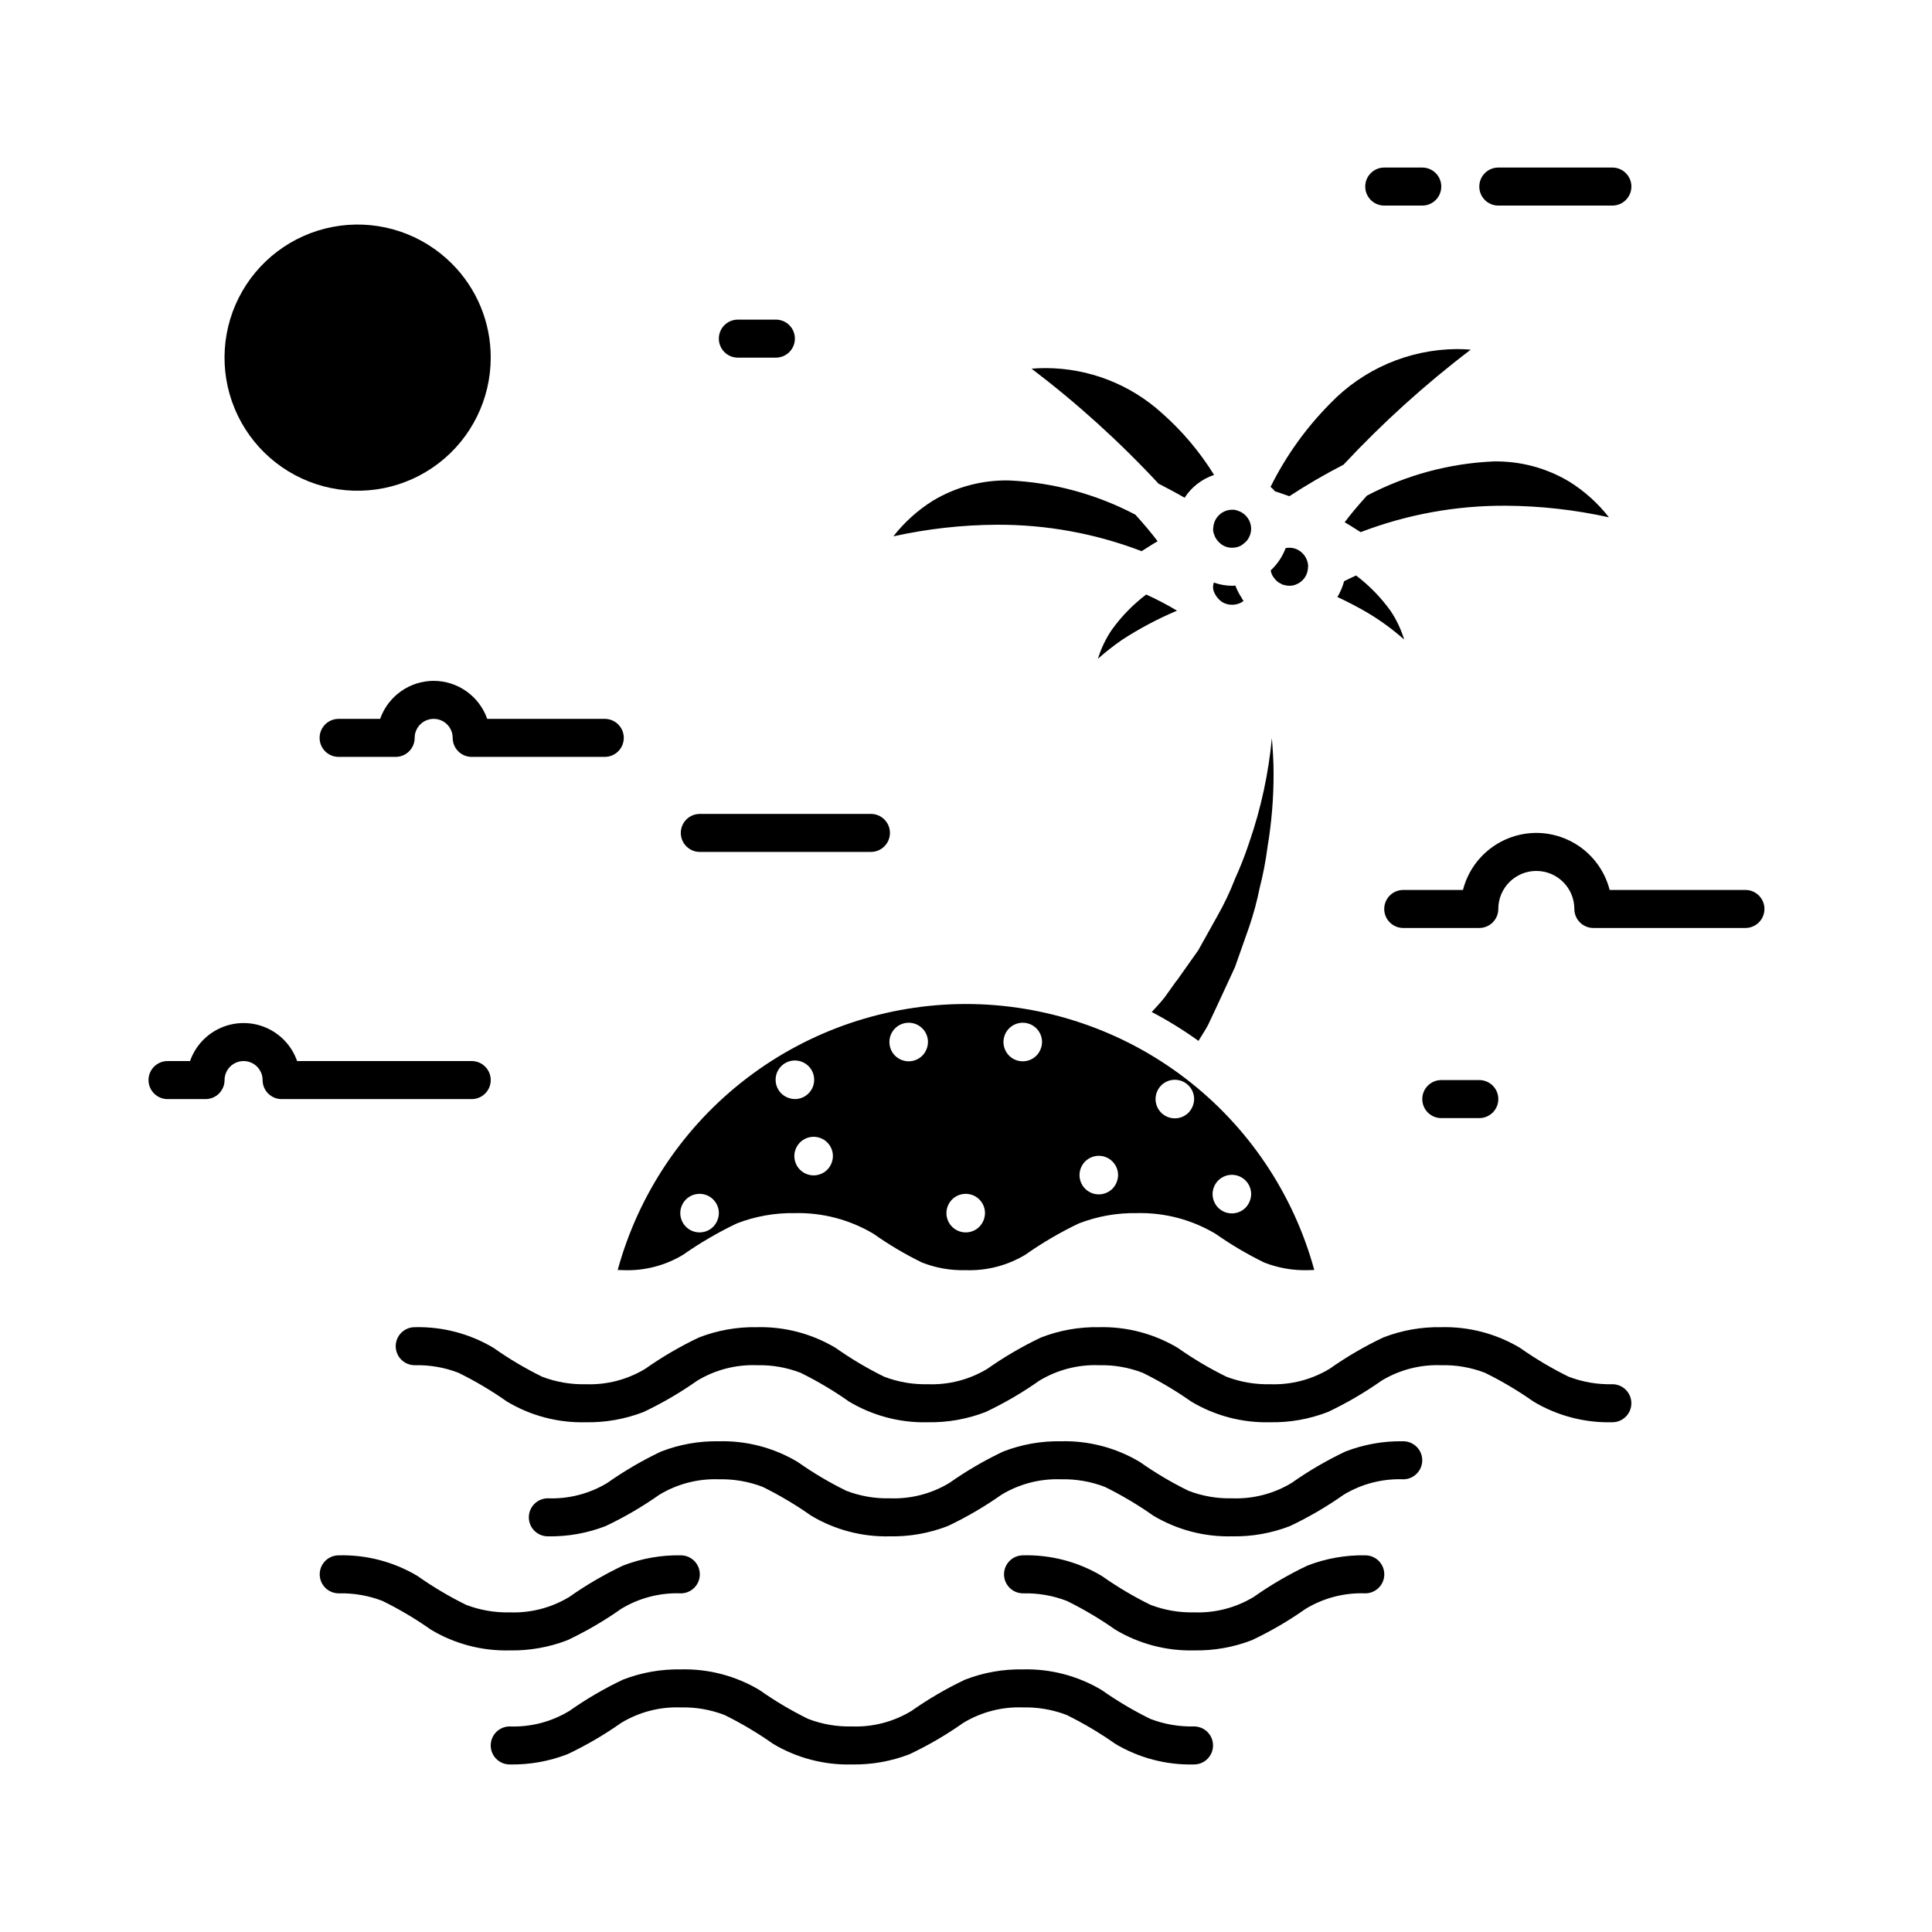
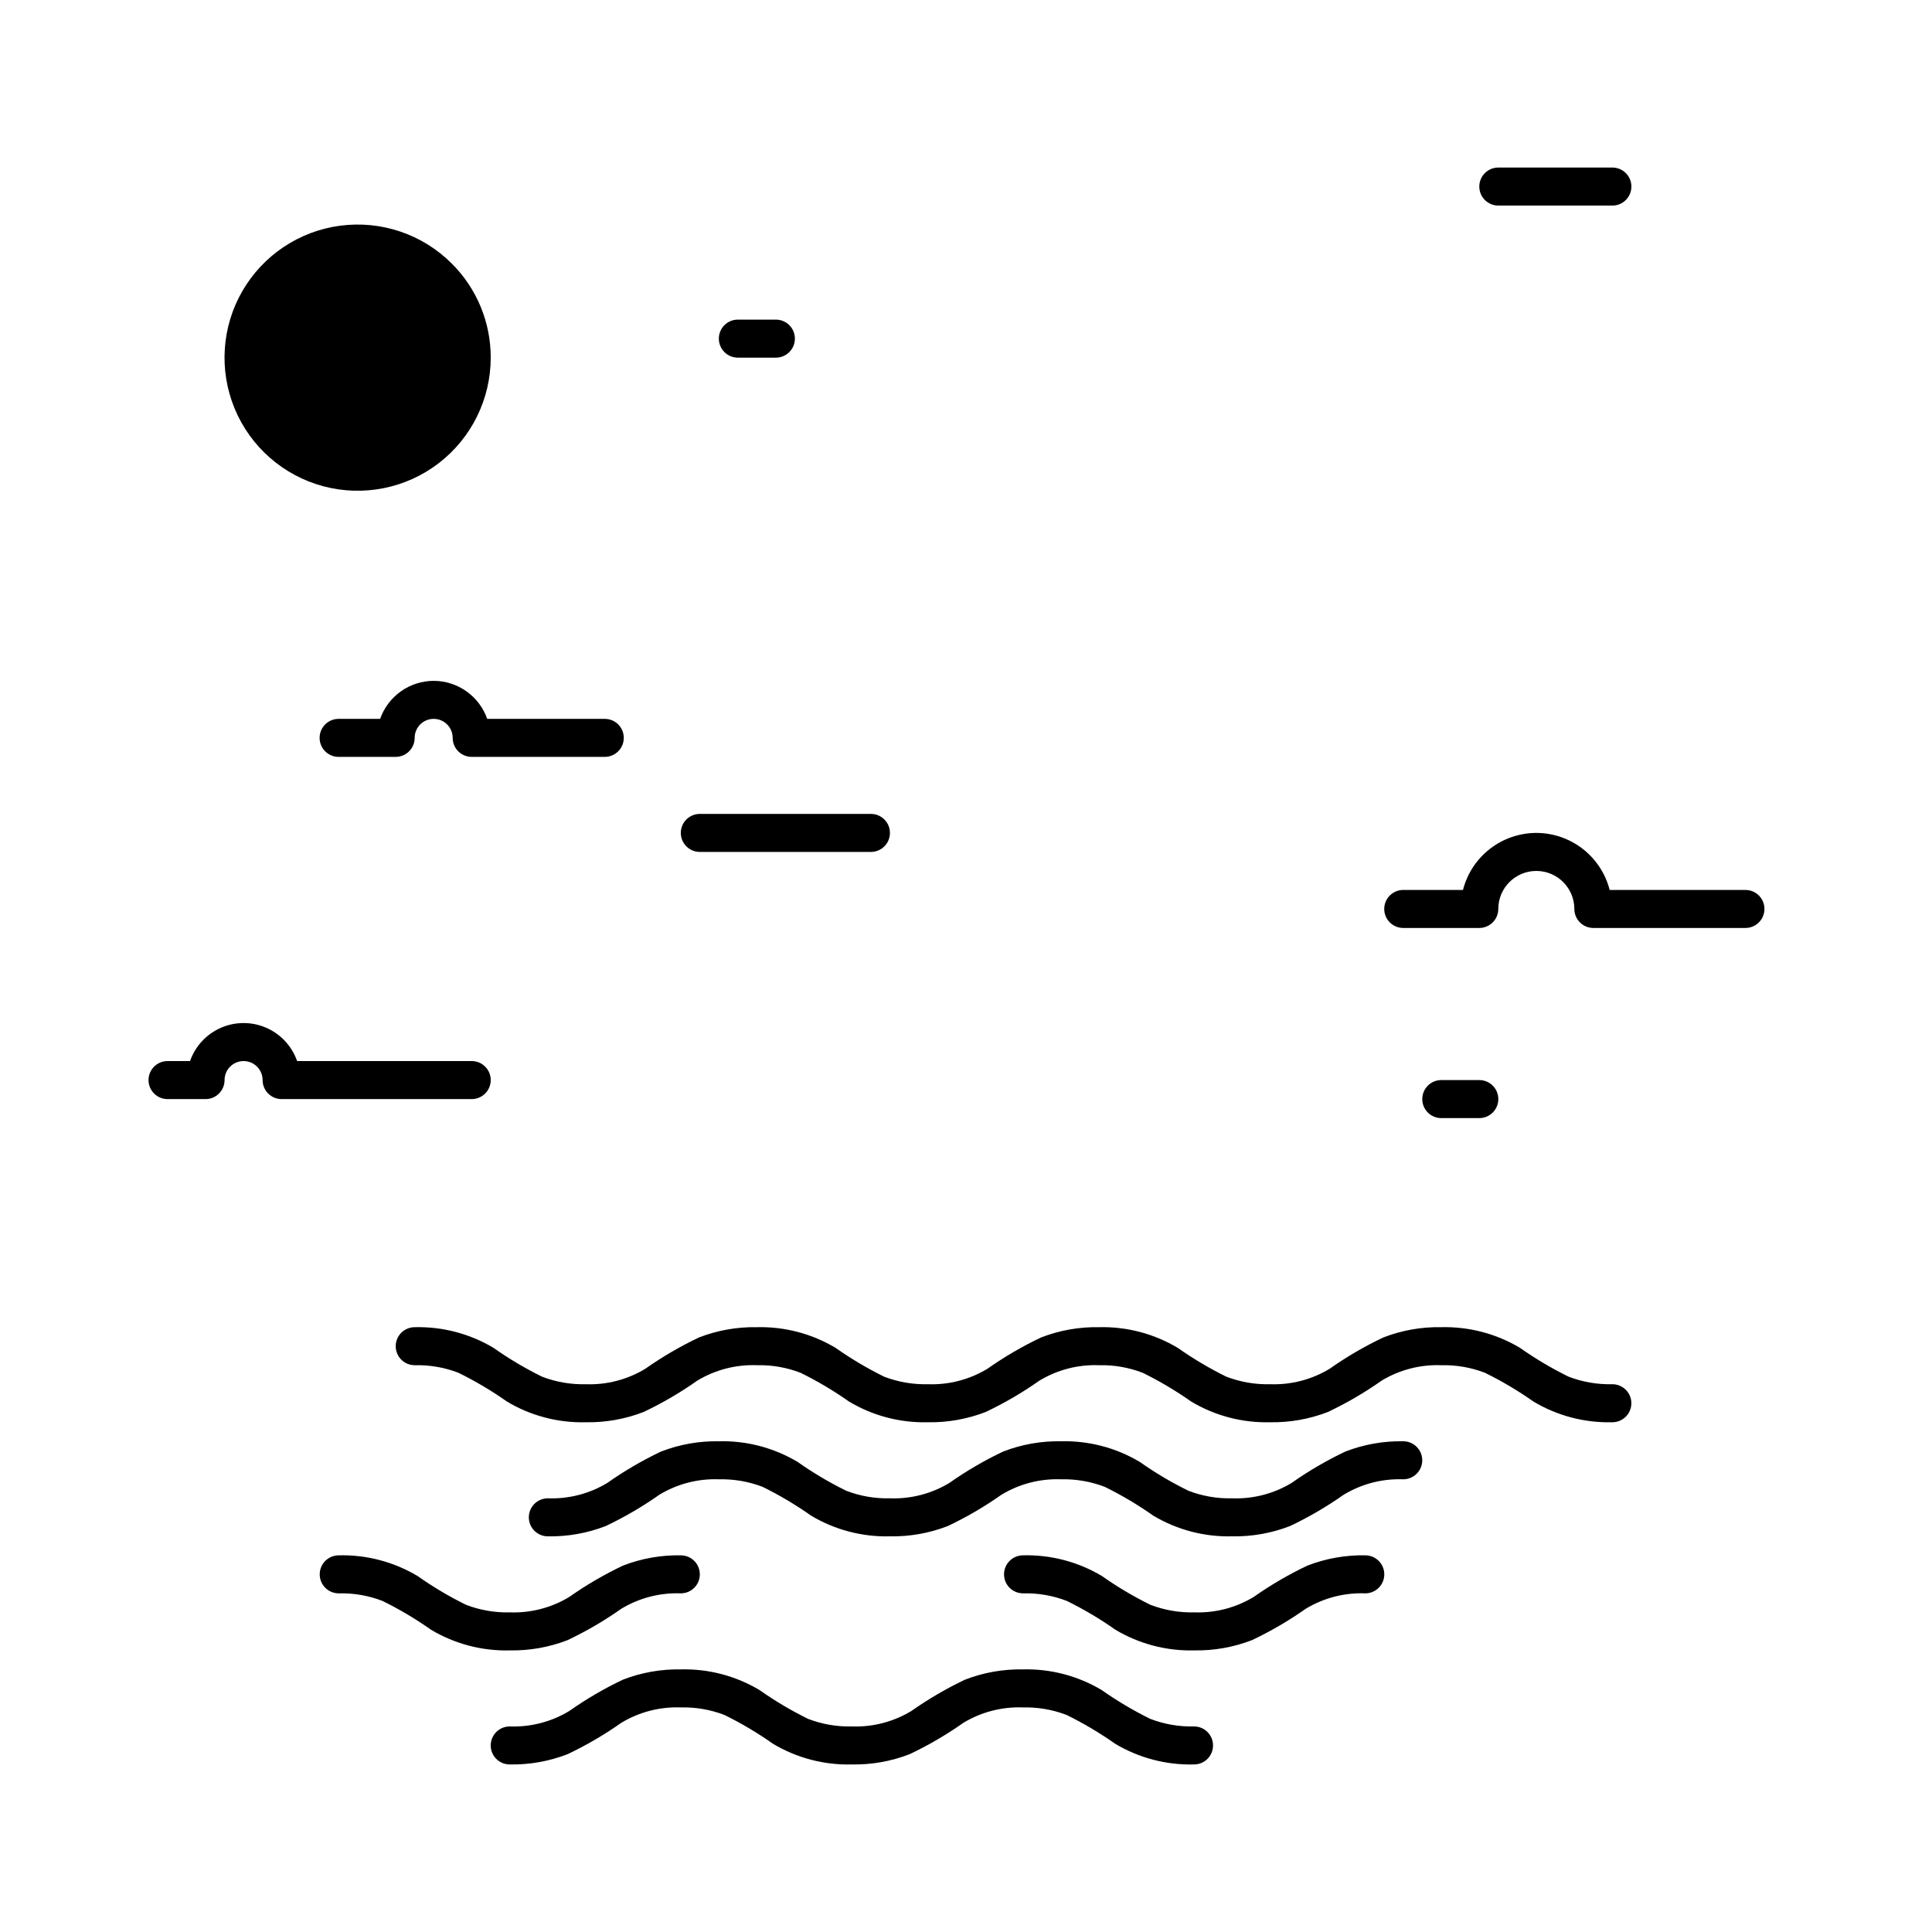
<svg xmlns="http://www.w3.org/2000/svg" fill="#000000" width="800px" height="800px" version="1.1" viewBox="144 144 512 512">
  <g>
-     <path d="m400 410.07c-20.984 0.008-41.387 6.91-58.062 19.645s-28.707 30.598-34.238 50.84c0.555 0 1.008 0.051 1.562 0.051 5.543 0.203 11.023-1.215 15.77-4.082 4.512-3.164 9.281-5.945 14.258-8.312 4.883-1.891 10.082-2.812 15.316-2.723 7.348-0.18 14.598 1.727 20.906 5.492 4.07 2.879 8.367 5.422 12.848 7.609 3.688 1.445 7.629 2.129 11.59 2.016 5.539 0.191 11.016-1.227 15.77-4.082 4.492-3.168 9.246-5.949 14.207-8.312 4.898-1.895 10.117-2.816 15.363-2.723 7.336-0.18 14.566 1.727 20.859 5.492 4.094 2.867 8.406 5.414 12.898 7.609 3.688 1.445 7.629 2.129 11.586 2.016 0.605 0 1.109-0.051 1.664-0.051-5.531-20.242-17.562-38.105-34.238-50.84-16.676-12.734-37.078-19.637-58.059-19.645zm-66.957 58.996c-1.711 1.746-4.414 2.035-6.457 0.691-2.039-1.34-2.844-3.938-1.922-6.199 0.922-2.262 3.316-3.555 5.715-3.082 2.394 0.469 4.125 2.57 4.125 5.012-0.02 1.336-0.543 2.613-1.461 3.578zm18.035-35.266c-1.742-1.711-2.031-4.414-0.691-6.457 1.34-2.039 3.941-2.844 6.199-1.922 2.262 0.926 3.555 3.316 3.082 5.715-0.469 2.394-2.57 4.125-5.012 4.125-1.336-0.02-2.613-0.543-3.578-1.461zm12.191 20.152c-1.707 1.742-4.414 2.035-6.453 0.691-2.043-1.34-2.848-3.941-1.926-6.199 0.926-2.262 3.32-3.555 5.715-3.082 2.398 0.469 4.125 2.57 4.125 5.012-0.02 1.336-0.539 2.613-1.461 3.578zm25.191-30.23c-1.711 1.746-4.414 2.035-6.457 0.695-2.039-1.344-2.844-3.941-1.922-6.203 0.926-2.262 3.32-3.551 5.715-3.082 2.398 0.473 4.125 2.57 4.125 5.016-0.02 1.332-0.539 2.609-1.461 3.574zm15.113 45.344c-1.707 1.746-4.414 2.035-6.453 0.691-2.043-1.34-2.848-3.938-1.926-6.199 0.926-2.262 3.32-3.555 5.715-3.082 2.398 0.469 4.125 2.57 4.125 5.012-0.02 1.336-0.539 2.613-1.461 3.578zm15.113-45.344h0.004c-1.711 1.746-4.418 2.035-6.457 0.695-2.039-1.344-2.848-3.941-1.922-6.203 0.922-2.262 3.316-3.551 5.715-3.082 2.394 0.473 4.125 2.57 4.125 5.016-0.02 1.332-0.543 2.609-1.461 3.574zm20.152 35.266 0.004 0.004c-1.711 1.742-4.418 2.031-6.457 0.691-2.039-1.344-2.848-3.941-1.922-6.203 0.922-2.262 3.316-3.551 5.715-3.082 2.394 0.473 4.125 2.574 4.125 5.016-0.02 1.332-0.543 2.609-1.461 3.578zm20.152-20.152 0.004 0.004c-1.711 1.742-4.418 2.031-6.457 0.691-2.039-1.344-2.848-3.941-1.922-6.203 0.922-2.262 3.316-3.551 5.715-3.082 2.394 0.473 4.125 2.574 4.125 5.016-0.02 1.332-0.543 2.609-1.461 3.578zm15.113 25.191h0.004c-1.711 1.746-4.414 2.035-6.457 0.695-2.039-1.344-2.844-3.941-1.922-6.203 0.922-2.262 3.316-3.551 5.715-3.082 2.394 0.473 4.125 2.57 4.125 5.016-0.02 1.332-0.543 2.609-1.461 3.574zm6.957-124.44c-0.879 9.375-2.875 18.609-5.945 27.512-0.039 0.039-0.059 0.094-0.051 0.148-0.051 0.102-0.051 0.203-0.102 0.301v0.004c-1.078 3.219-2.32 6.379-3.727 9.469l-0.051 0.152c-1.281 3.281-2.797 6.461-4.535 9.523l-4.836 8.664-0.25 0.453-5.742 8.113h-0.051l-2.871 4.031-0.102 0.152c-1.258 1.664-2.519 2.871-3.477 3.981l-0.102 0.102-0.004-0.004c4.309 2.258 8.449 4.816 12.395 7.656 0.957-1.562 1.914-3.023 2.57-4.281l2.418-5.141 4.684-10.125 3.727-10.578 0.051-0.152h0.004c1.141-3.363 2.066-6.797 2.769-10.277 0.875-3.418 1.547-6.883 2.016-10.379l0.051-0.402c1.09-6.477 1.629-13.031 1.613-19.598 0-3.125-0.203-6.199-0.453-9.324zm-7.859-36.828c-0.051-0.102-0.051-0.152-0.102-0.25-0.699-1.039-1.273-2.152-1.715-3.324-0.301 0-0.555 0.051-0.855 0.051-1.648-0.004-3.285-0.293-4.836-0.859-0.352 0.941-0.277 1.988 0.203 2.871 0.43 0.883 1.07 1.641 1.863 2.219 0.609 0.391 1.297 0.648 2.016 0.754l0.805 0.051c0.926-0.004 1.832-0.266 2.621-0.754l0.051-0.051c0.109-0.07 0.215-0.152 0.301-0.254zm-25.445-1.207c-3.512 2.66-6.602 5.836-9.168 9.422-1.578 2.34-2.801 4.906-3.625 7.606 2.055-1.832 4.223-3.531 6.496-5.086 4.586-2.973 9.426-5.535 14.461-7.66-2.637-1.582-5.363-3.012-8.164-4.281zm-2.871-21.16c-10.379-5.457-21.836-8.555-33.551-9.07-7.055-0.129-14 1.719-20.055 5.34-4.039 2.516-7.602 5.723-10.527 9.473 8.969-1.984 18.121-3.016 27.305-3.074 13.156-0.074 26.207 2.301 38.492 7.004 1.461-0.906 2.871-1.863 4.231-2.621-1.562-2.113-3.574-4.481-5.894-7.051zm7.106-26.852c-8.445-7.699-19.457-11.973-30.883-11.992-1.211 0-2.469 0.051-3.727 0.152h-0.004c12.074 9.172 23.332 19.371 33.656 30.48 2.469 1.258 4.734 2.469 6.902 3.727 1.836-2.844 4.594-4.977 7.809-6.047-3.758-6.086-8.391-11.586-13.754-16.32zm78.039-17.027v-0.004c-12.676 0.098-24.777 5.312-33.555 14.461-6.402 6.465-11.727 13.914-15.77 22.066 0.453 0.352 0.859 0.758 1.211 1.207h0.102c0.102 0.051 1.461 0.453 3.68 1.258l-0.004 0.004c4.641-3.035 9.434-5.828 14.359-8.363 10.355-11.094 21.629-21.293 33.707-30.48-1.262-0.102-2.519-0.152-3.731-0.152zm29.824 35.117v-0.004c-6.051-3.621-12.996-5.473-20.051-5.34-11.715 0.512-23.172 3.609-33.555 9.066-2.316 2.57-4.332 4.938-5.894 7.055 1.359 0.754 2.769 1.715 4.231 2.621l0.004-0.004c12.285-4.703 25.336-7.078 38.492-7 9.184 0.055 18.336 1.086 27.305 3.07-2.926-3.75-6.492-6.957-10.531-9.469zm-47.305 34.305c-2.566-3.582-5.656-6.758-9.172-9.422-1.109 0.504-2.168 1.008-3.176 1.512h0.004c-0.398 1.465-0.992 2.871-1.766 4.184 2.57 1.211 5.238 2.57 7.809 4.082v-0.004c3.516 2.078 6.824 4.492 9.875 7.207-0.816-2.68-2.023-5.227-3.574-7.559zm-23.883-15.77c-0.863-0.668-1.93-1.02-3.023-1.008-0.32 0.008-0.641 0.039-0.957 0.102v0.051c-0.84 2.227-2.184 4.227-3.93 5.844 0.074 0.578 0.281 1.129 0.605 1.613 0.027 0.027 0.047 0.062 0.051 0.098l0.555 0.707c0.262 0.309 0.566 0.582 0.906 0.805l0.957 0.504v0.051c0.105-0.008 0.207 0.012 0.305 0.051 0.488 0.152 0.996 0.238 1.508 0.254 0.551 0.008 1.094-0.078 1.613-0.254l0.102-0.051c1.891-0.676 3.184-2.426 3.273-4.434v-0.301l0.051-0.051c-0.035-1.562-0.773-3.027-2.016-3.981zm-16.121-10.629-0.301-0.102c-0.535-0.254-1.125-0.375-1.715-0.352-2.613 0.02-4.777 2.031-4.988 4.633l-0.051 0.453c-0.02 0.574 0.102 1.145 0.355 1.664v0.102c0.309 0.754 0.793 1.426 1.41 1.965l0.051 0.051c0.883 0.793 2.035 1.227 3.223 1.207 0.496 0.004 0.988-0.062 1.461-0.203l0.152-0.051 0.605-0.25 0.352-0.203 0.453-0.352 0.301-0.25c0.633-0.512 1.105-1.195 1.363-1.965l0.102-0.203 0.203-0.855 0.047-0.707c-0.016-1.988-1.199-3.785-3.023-4.582z" />
    <path d="m571.29 520.91c2.785 0 5.039-2.258 5.039-5.039s-2.254-5.039-5.039-5.039c-3.961 0.098-7.902-0.582-11.598-2-4.488-2.207-8.793-4.758-12.875-7.637-6.309-3.766-13.555-5.664-20.898-5.477-5.238-0.098-10.445 0.828-15.332 2.723-4.973 2.356-9.734 5.137-14.23 8.305-4.75 2.871-10.234 4.293-15.777 4.086-3.961 0.098-7.898-0.582-11.594-2-4.484-2.203-8.785-4.758-12.871-7.637-6.305-3.766-13.547-5.664-20.891-5.477-5.238-0.098-10.445 0.828-15.328 2.723-4.973 2.356-9.734 5.137-14.234 8.305-4.746 2.871-10.23 4.293-15.777 4.086-3.953 0.098-7.891-0.582-11.582-2-4.481-2.203-8.781-4.758-12.863-7.637-6.301-3.766-13.539-5.664-20.879-5.477-5.238-0.098-10.445 0.828-15.328 2.723-4.973 2.356-9.73 5.137-14.23 8.305-4.746 2.871-10.227 4.293-15.77 4.086-3.957 0.098-7.891-0.582-11.582-2-4.481-2.203-8.781-4.758-12.863-7.637-6.301-3.766-13.543-5.664-20.879-5.477-2.785 0-5.039 2.254-5.039 5.039 0 2.781 2.254 5.035 5.039 5.035 3.953-0.098 7.891 0.582 11.582 2.004 4.481 2.203 8.781 4.754 12.863 7.633 6.301 3.769 13.539 5.668 20.879 5.481 5.238 0.094 10.445-0.828 15.328-2.723 4.973-2.359 9.73-5.137 14.23-8.309 4.746-2.867 10.227-4.289 15.77-4.086 3.957-0.098 7.891 0.582 11.586 2.004 4.481 2.203 8.781 4.754 12.859 7.633 6.301 3.769 13.543 5.668 20.879 5.481 5.238 0.094 10.449-0.828 15.332-2.723 4.973-2.359 9.734-5.137 14.234-8.305 4.746-2.871 10.23-4.293 15.773-4.09 3.961-0.098 7.898 0.582 11.594 2.004 4.484 2.203 8.789 4.758 12.871 7.633 6.305 3.769 13.547 5.668 20.891 5.481 5.238 0.094 10.445-0.828 15.332-2.723 4.973-2.359 9.734-5.137 14.23-8.305 4.75-2.871 10.23-4.293 15.777-4.09 3.961-0.098 7.902 0.582 11.598 2.004 4.488 2.203 8.793 4.758 12.879 7.637 6.305 3.766 13.551 5.664 20.895 5.477z" />
    <path d="m520.91 530.99c0-1.336-0.531-2.617-1.477-3.562-0.945-0.945-2.227-1.477-3.562-1.477-5.238-0.094-10.445 0.828-15.332 2.723-4.973 2.359-9.734 5.137-14.23 8.305-4.75 2.875-10.234 4.293-15.777 4.09-3.961 0.098-7.898-0.582-11.594-2.004-4.484-2.203-8.789-4.754-12.871-7.633-6.305-3.769-13.551-5.668-20.891-5.481-5.238-0.094-10.445 0.828-15.332 2.723-4.973 2.359-9.734 5.137-14.23 8.305-4.75 2.875-10.23 4.293-15.777 4.09-3.953 0.098-7.891-0.582-11.582-2.004-4.484-2.203-8.781-4.754-12.863-7.633-6.301-3.766-13.543-5.668-20.883-5.481-5.234-0.094-10.441 0.828-15.324 2.723-4.973 2.359-9.73 5.137-14.23 8.309-4.746 2.871-10.227 4.289-15.77 4.086-2.781 0-5.039 2.254-5.039 5.035 0 2.785 2.258 5.039 5.039 5.039 5.238 0.098 10.445-0.828 15.328-2.723 4.973-2.356 9.73-5.137 14.227-8.305 4.746-2.871 10.23-4.293 15.77-4.086 3.957-0.098 7.894 0.582 11.586 2 4.481 2.203 8.781 4.758 12.863 7.637 6.301 3.766 13.543 5.664 20.879 5.477 5.238 0.098 10.445-0.828 15.332-2.723 4.973-2.356 9.734-5.137 14.23-8.305 4.75-2.871 10.23-4.293 15.777-4.086 3.957-0.098 7.898 0.582 11.594 2 4.484 2.207 8.789 4.758 12.871 7.637 6.305 3.766 13.547 5.664 20.891 5.477 5.238 0.098 10.445-0.828 15.332-2.723 4.973-2.356 9.734-5.137 14.23-8.305 4.75-2.871 10.234-4.293 15.777-4.086 1.336 0 2.617-0.531 3.562-1.477 0.945-0.945 1.477-2.227 1.477-3.562z" />
    <path d="m490.48 558.9c-4.973 2.356-9.734 5.137-14.234 8.305-4.746 2.871-10.23 4.293-15.773 4.086-3.961 0.098-7.898-0.582-11.598-2-4.481-2.203-8.785-4.758-12.867-7.637-6.305-3.766-13.551-5.664-20.891-5.477-2.781 0-5.039 2.254-5.039 5.039 0 2.781 2.258 5.035 5.039 5.035 3.957-0.098 7.898 0.582 11.594 2.004 4.484 2.203 8.785 4.758 12.871 7.633 6.305 3.769 13.547 5.668 20.891 5.481 5.238 0.094 10.445-0.828 15.332-2.723 4.969-2.359 9.73-5.137 14.23-8.305 4.746-2.871 10.23-4.293 15.777-4.09 2.781 0 5.039-2.254 5.039-5.035 0-2.785-2.258-5.039-5.039-5.039-5.238-0.098-10.445 0.828-15.332 2.723z" />
    <path d="m228.73 561.22c0 1.336 0.531 2.617 1.477 3.562 0.945 0.945 2.227 1.473 3.562 1.473 3.957-0.098 7.891 0.582 11.586 2.004 4.481 2.203 8.781 4.754 12.859 7.633 6.301 3.769 13.543 5.668 20.883 5.481 5.238 0.094 10.441-0.828 15.328-2.723 4.969-2.359 9.73-5.137 14.227-8.309 4.746-2.867 10.227-4.289 15.77-4.086 2.785 0 5.039-2.254 5.039-5.035 0-2.785-2.254-5.039-5.039-5.039-5.238-0.098-10.441 0.828-15.328 2.723-4.969 2.356-9.73 5.137-14.227 8.305-4.746 2.871-10.227 4.293-15.77 4.086-3.957 0.098-7.891-0.582-11.586-2-4.481-2.203-8.781-4.758-12.859-7.637-6.305-3.766-13.543-5.664-20.883-5.477-2.781 0-5.039 2.254-5.039 5.039z" />
    <path d="m309.08 589.13c-4.969 2.359-9.73 5.137-14.227 8.309-4.746 2.871-10.227 4.289-15.77 4.086-2.785 0-5.039 2.254-5.039 5.035 0 2.785 2.254 5.039 5.039 5.039 5.234 0.098 10.441-0.828 15.328-2.723 4.969-2.356 9.73-5.137 14.227-8.305 4.746-2.871 10.227-4.293 15.77-4.086 3.957-0.098 7.891 0.582 11.586 2 4.481 2.203 8.781 4.758 12.859 7.637 6.301 3.766 13.543 5.664 20.883 5.477 5.238 0.098 10.445-0.828 15.332-2.723 4.969-2.356 9.73-5.137 14.23-8.305 4.746-2.871 10.23-4.293 15.773-4.086 3.961-0.098 7.898 0.582 11.598 2 4.484 2.207 8.785 4.758 12.867 7.637 6.305 3.766 13.551 5.664 20.891 5.477 2.785 0 5.039-2.254 5.039-5.039 0-2.781-2.254-5.035-5.039-5.035-3.957 0.098-7.894-0.582-11.594-2.004-4.481-2.203-8.785-4.754-12.867-7.633-6.305-3.769-13.551-5.668-20.895-5.481-5.238-0.094-10.445 0.828-15.328 2.723-4.973 2.359-9.734 5.137-14.234 8.309-4.746 2.871-10.23 4.289-15.773 4.086-3.957 0.098-7.891-0.582-11.586-2.004-4.481-2.203-8.781-4.754-12.859-7.633-6.305-3.766-13.543-5.668-20.883-5.481-5.238-0.094-10.445 0.828-15.328 2.723z" />
    <path d="m263.72 213.84c-7.754-7.754-18.672-11.461-29.547-10.031-10.871 1.43-20.461 7.836-25.945 17.332-5.484 9.496-6.238 21.004-2.043 31.137 4.195 10.129 12.867 17.734 23.457 20.574 10.594 2.836 21.906 0.59 30.605-6.086 8.699-6.676 13.801-17.02 13.801-27.984 0.023-9.359-3.695-18.34-10.328-24.941z" />
    <path d="m258.93 324.43c-3.117 0.008-6.156 0.98-8.695 2.785-2.543 1.805-4.461 4.352-5.496 7.293h-11c-2.785 0-5.039 2.254-5.039 5.039 0 2.781 2.254 5.035 5.039 5.035h15.113c2.781 0 5.039-2.254 5.039-5.035 0-2.785 2.254-5.039 5.039-5.039 2.781 0 5.035 2.254 5.035 5.039 0 2.781 2.258 5.035 5.039 5.035h35.266c2.785 0 5.039-2.254 5.039-5.035 0-2.785-2.254-5.039-5.039-5.039h-31.152c-1.035-2.941-2.953-5.488-5.496-7.293-2.539-1.805-5.578-2.777-8.691-2.785z" />
    <path d="m329.46 369.77h45.344c2.781 0 5.039-2.254 5.039-5.039 0-2.781-2.258-5.035-5.039-5.035h-45.344c-2.781 0-5.039 2.254-5.039 5.035 0 2.785 2.258 5.039 5.039 5.039z" />
    <path d="m188.4 435.27h10.078c1.336 0 2.617-0.531 3.562-1.477 0.941-0.945 1.473-2.227 1.473-3.562 0-2.781 2.258-5.039 5.039-5.039s5.039 2.258 5.039 5.039 2.254 5.039 5.039 5.039h50.379c2.781 0 5.039-2.258 5.039-5.039s-2.258-5.039-5.039-5.039h-46.27c-1.379-3.949-4.34-7.144-8.176-8.82-3.832-1.672-8.191-1.672-12.023 0-3.836 1.676-6.797 4.871-8.176 8.82h-5.965c-2.781 0-5.039 2.258-5.039 5.039s2.258 5.039 5.039 5.039z" />
    <path d="m339.54 238.78h10.078-0.004c2.781 0 5.039-2.258 5.039-5.039 0-2.785-2.258-5.039-5.039-5.039h-10.074c-2.785 0-5.039 2.254-5.039 5.039 0 2.781 2.254 5.039 5.039 5.039z" />
    <path d="m551.14 364.73c-4.457 0.012-8.785 1.5-12.305 4.234-3.516 2.738-6.027 6.562-7.133 10.883h-15.828c-2.781 0-5.039 2.254-5.039 5.035 0 2.785 2.258 5.039 5.039 5.039h20.152c1.336 0 2.617-0.531 3.562-1.477 0.945-0.945 1.477-2.227 1.477-3.562 0-5.562 4.512-10.074 10.074-10.074 5.566 0 10.078 4.512 10.078 10.074 0 1.336 0.531 2.617 1.473 3.562 0.945 0.945 2.227 1.477 3.562 1.477h40.305c2.785 0 5.039-2.254 5.039-5.039 0-2.781-2.254-5.035-5.039-5.035h-35.98c-1.105-4.32-3.613-8.145-7.133-10.883-3.519-2.734-7.848-4.223-12.305-4.234z" />
    <path d="m541.07 198.48h30.23-0.004c2.785 0 5.039-2.258 5.039-5.039 0-2.785-2.254-5.039-5.039-5.039h-30.227c-2.785 0-5.039 2.254-5.039 5.039 0 2.781 2.254 5.039 5.039 5.039z" />
-     <path d="m510.84 198.48h10.078c2.781 0 5.035-2.258 5.035-5.039 0-2.785-2.254-5.039-5.035-5.039h-10.078c-2.781 0-5.039 2.254-5.039 5.039 0 2.781 2.258 5.039 5.039 5.039z" />
    <path d="m536.03 430.23h-10.078c-2.781 0-5.035 2.258-5.035 5.039s2.254 5.039 5.035 5.039h10.078c2.781 0 5.039-2.258 5.039-5.039s-2.258-5.039-5.039-5.039z" />
  </g>
</svg>